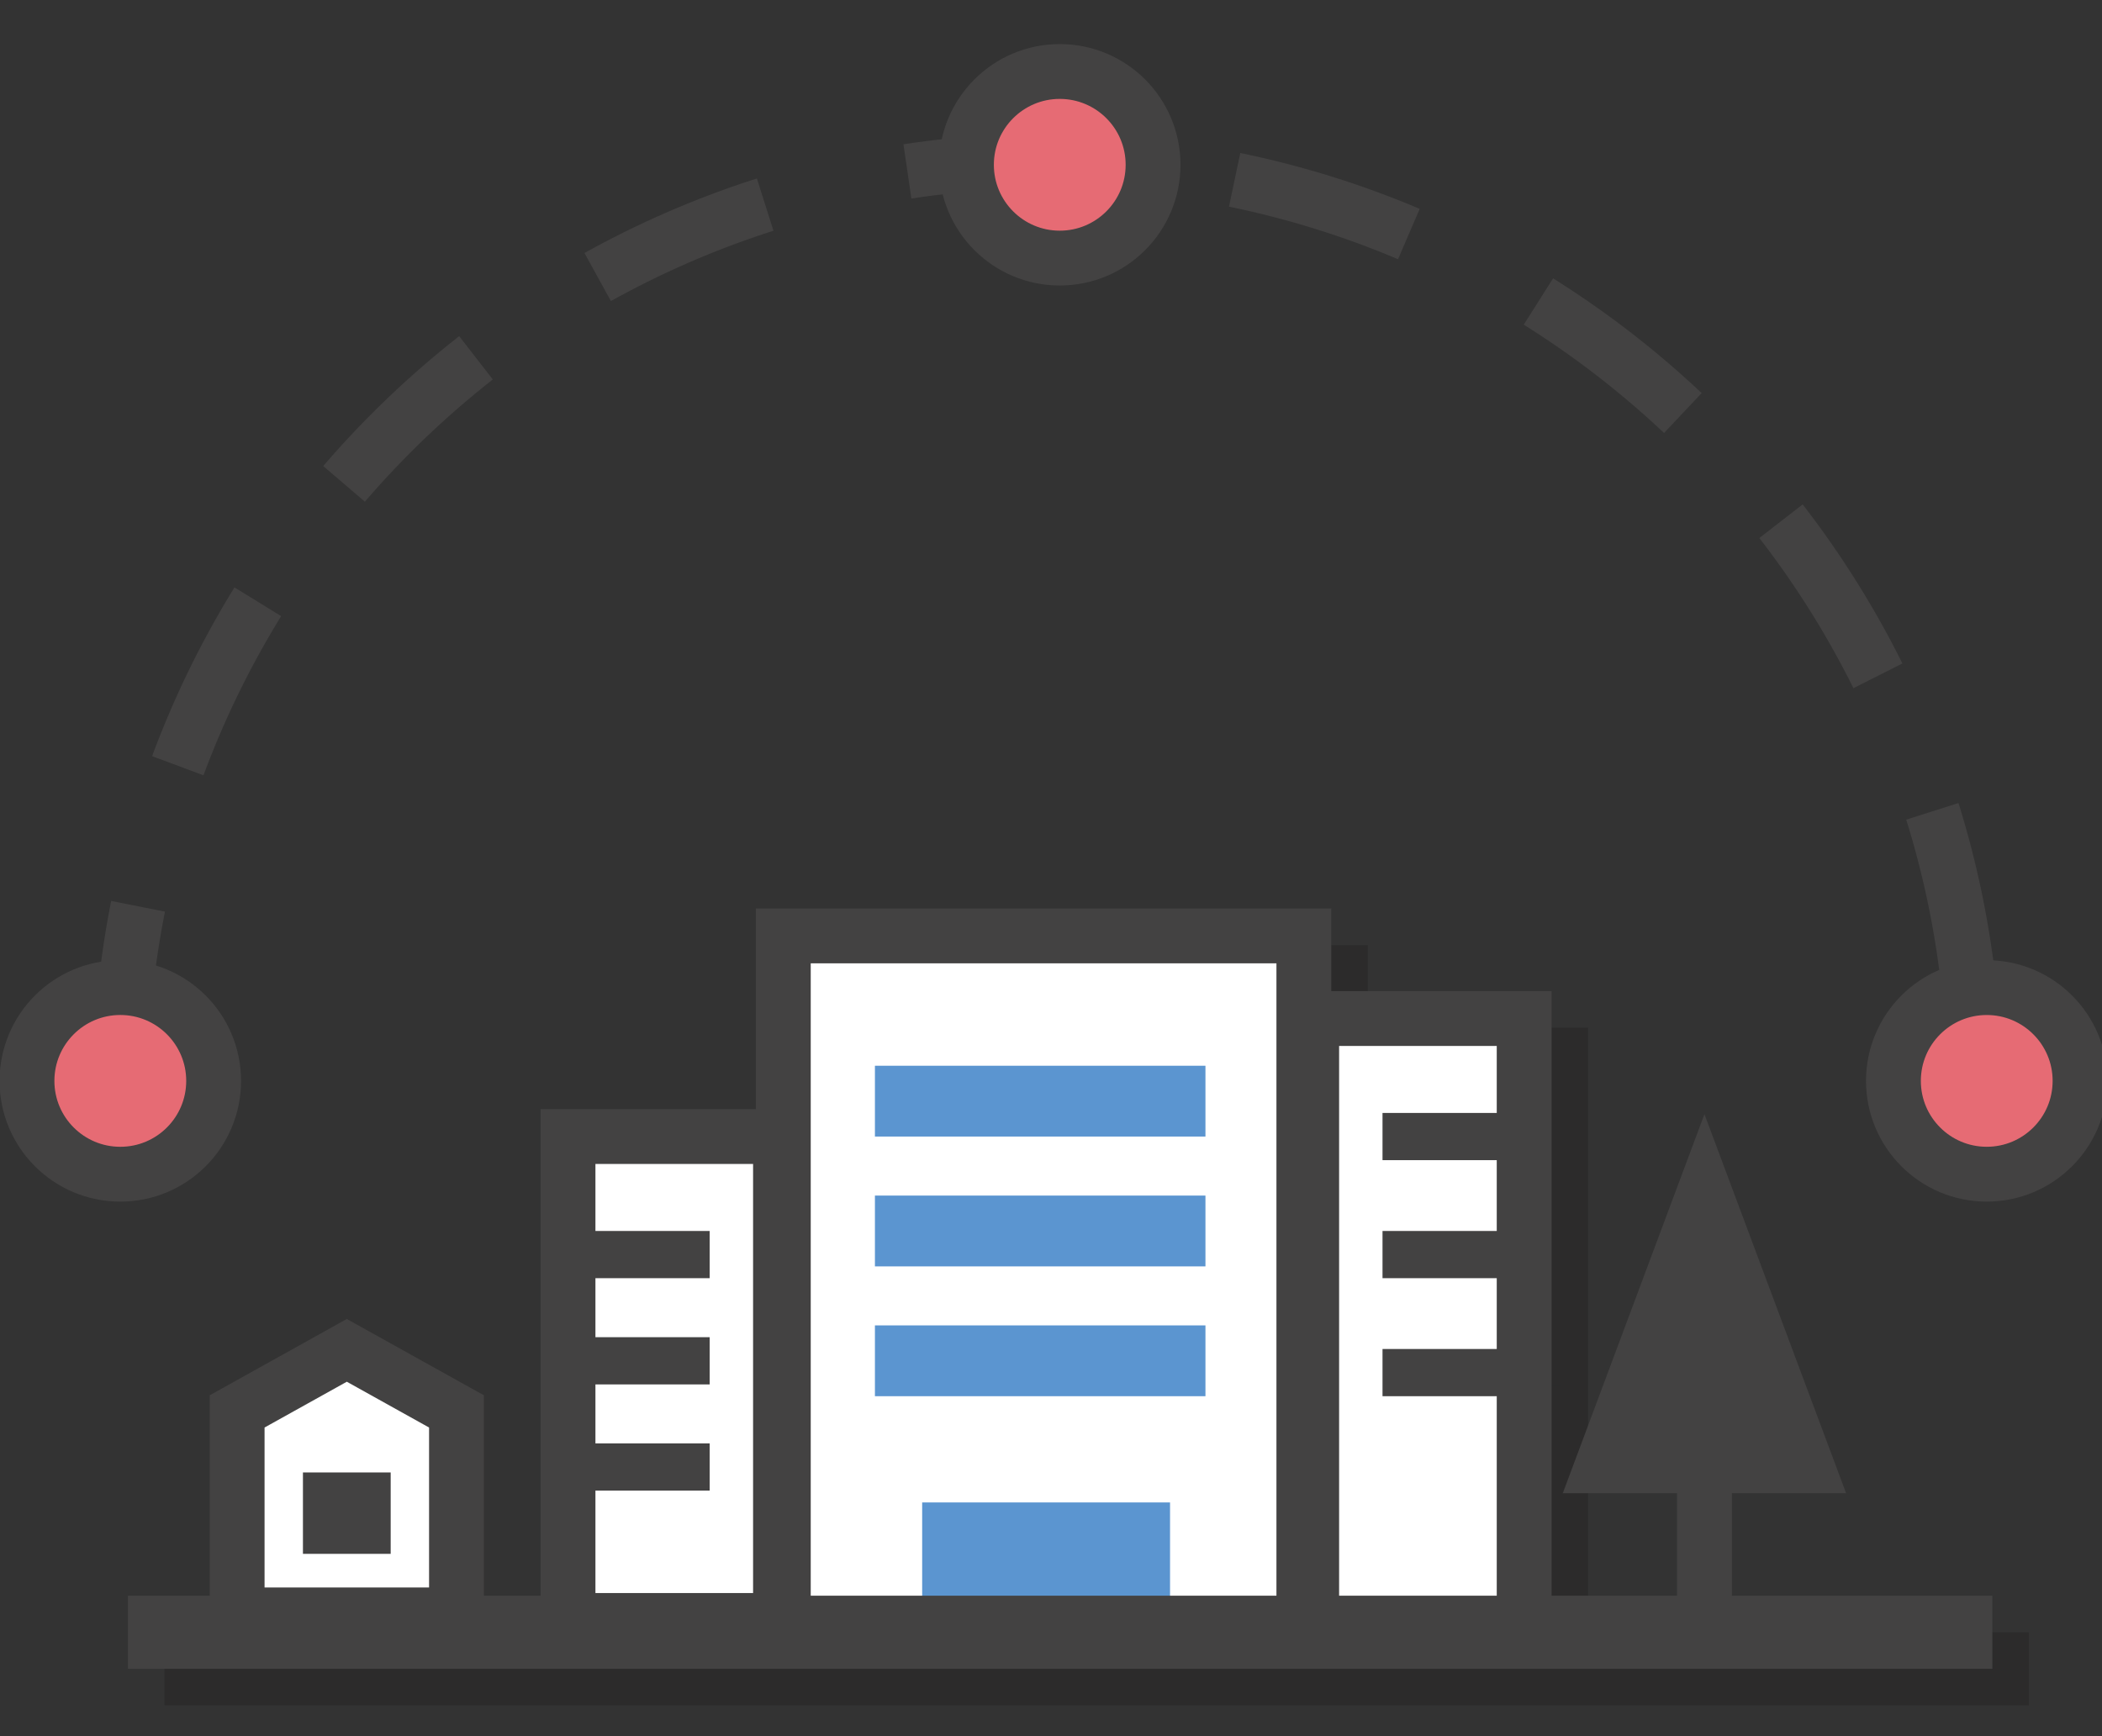
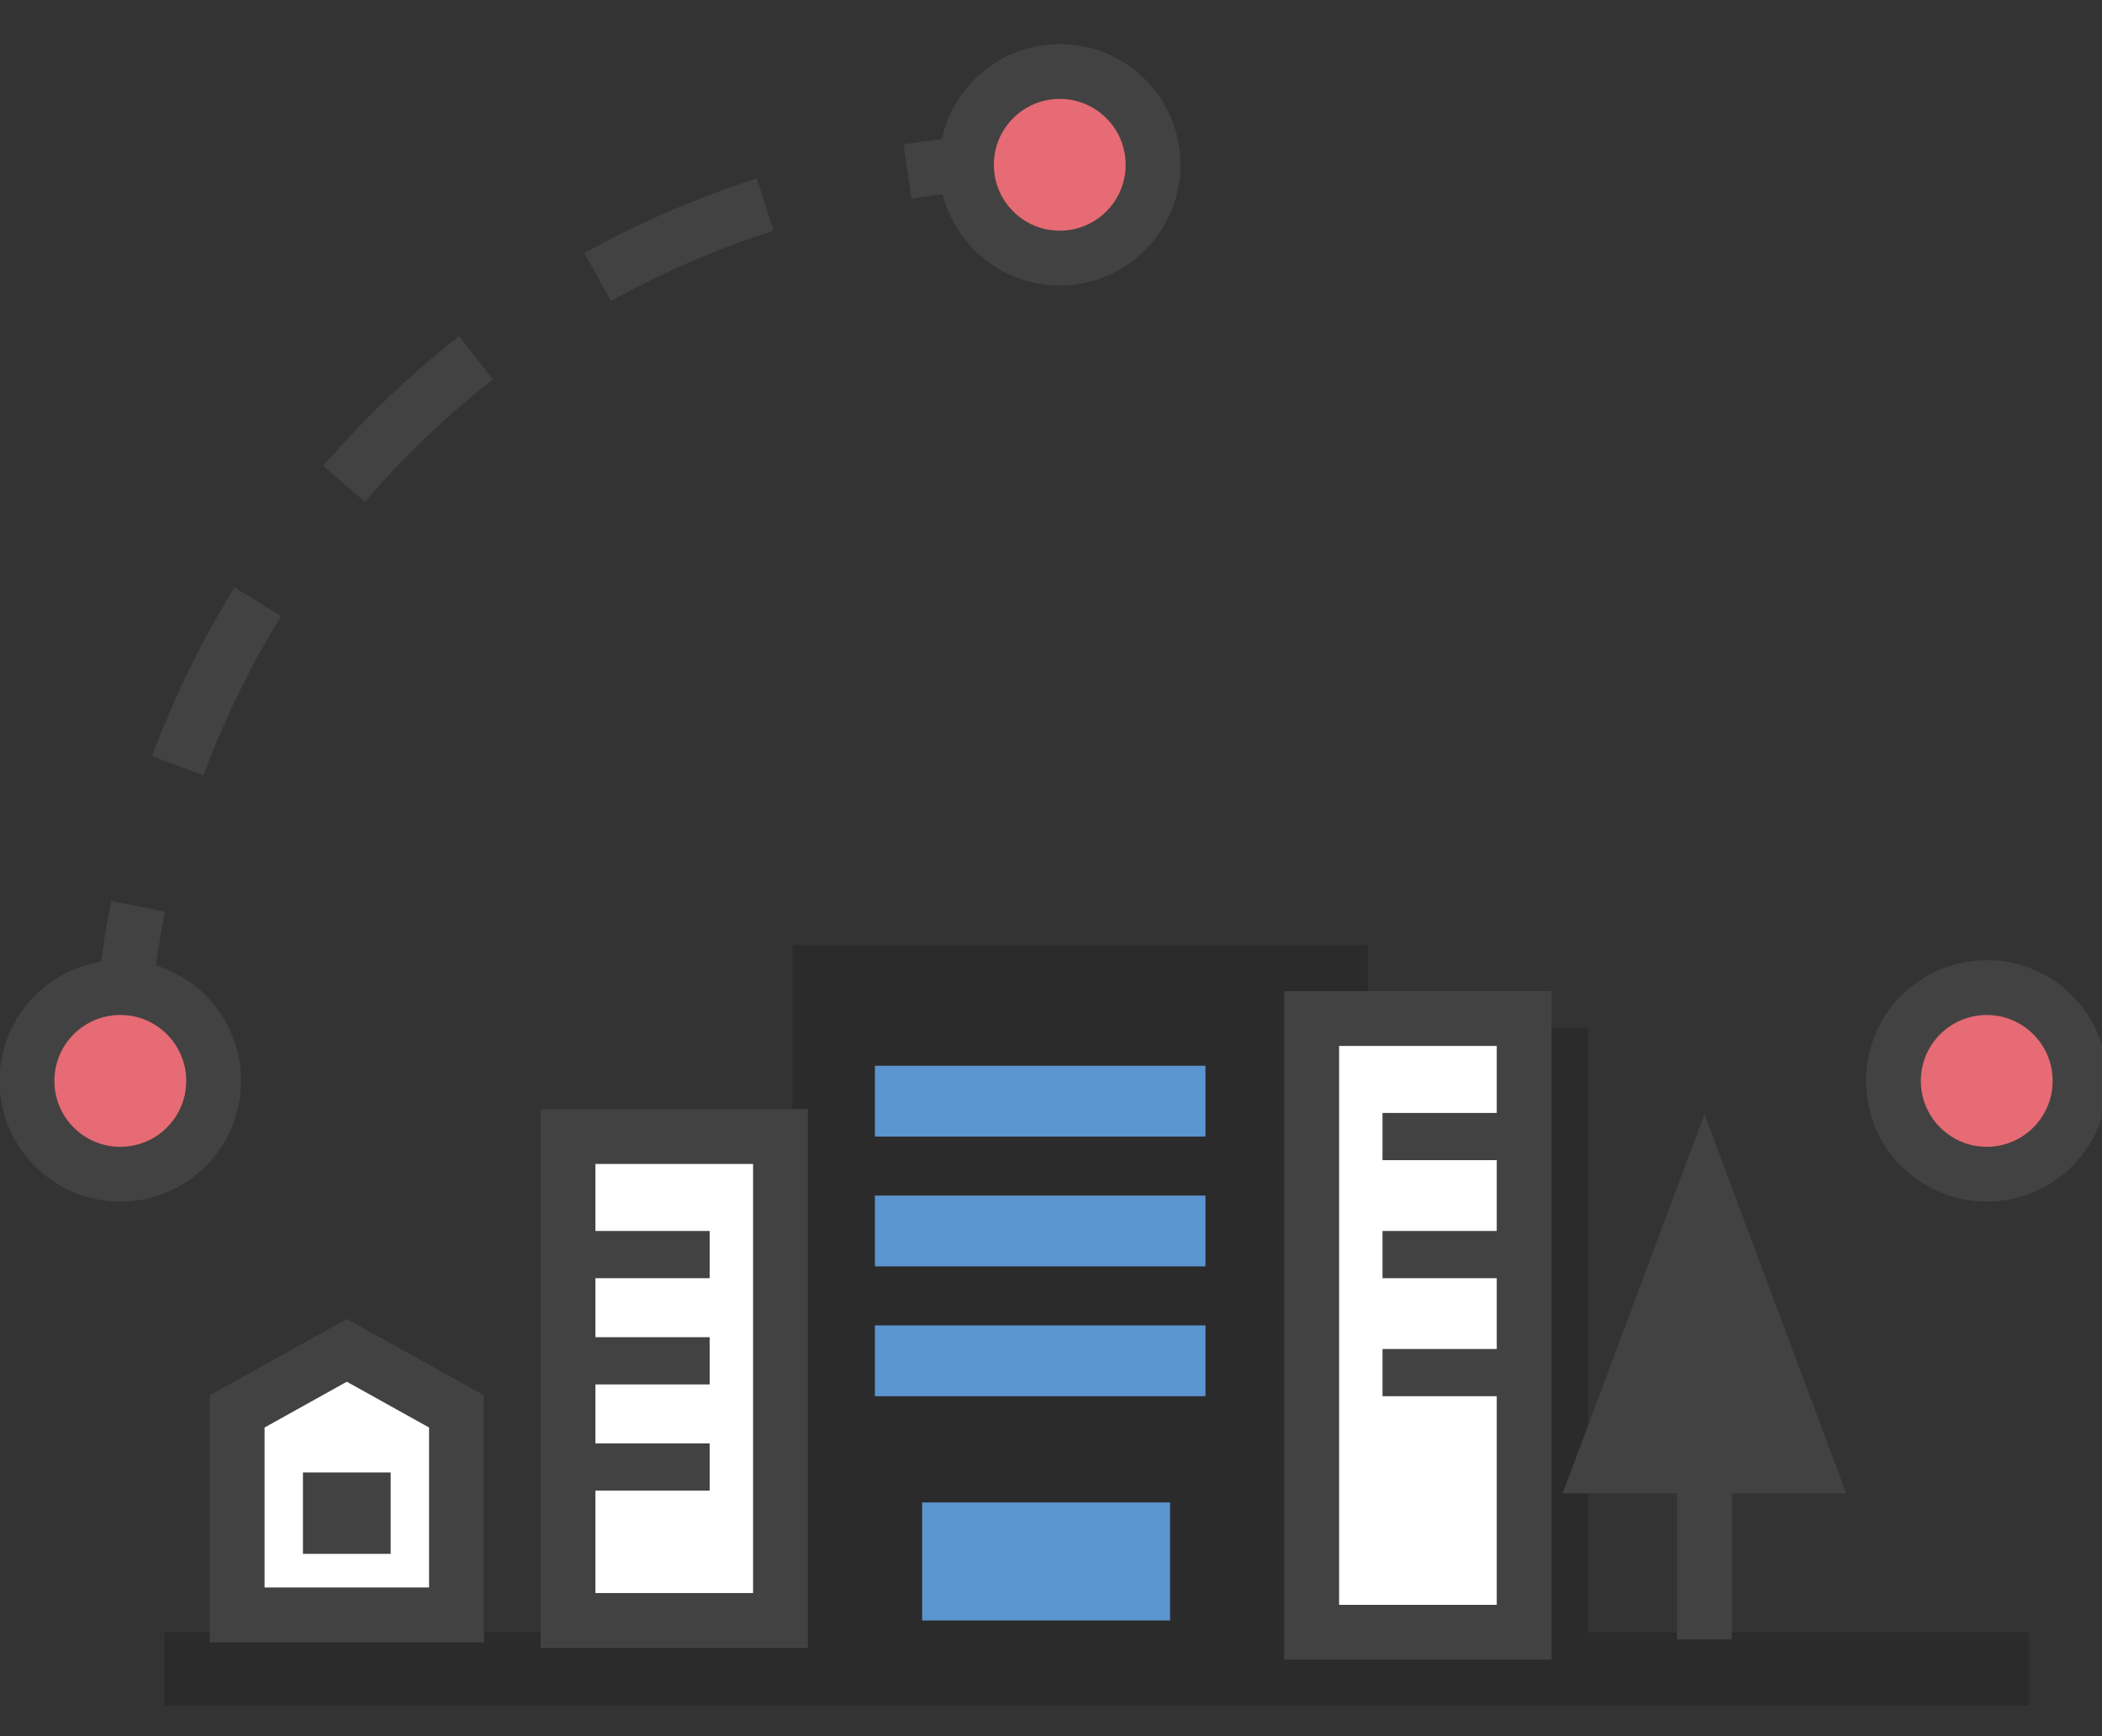
<svg xmlns="http://www.w3.org/2000/svg" version="1.1" id="レイヤー_1" x="0px" y="0px" width="115px" height="95px" viewBox="0 0 115 95" enable-background="new 0 0 115 95" xml:space="preserve">
  <rect x="0" y="0" width="115" height="95" fill="#333333" stroke="none" />
  <g>
    <g>
      <g opacity="0.15">
        <rect x="44.855" y="53.211" fill="#040000" stroke="#040000" stroke-width="3" stroke-miterlimit="10" width="28.479" height="38.062" />
        <rect x="33.076" y="64.189" fill="#040000" stroke="#040000" stroke-width="3" stroke-miterlimit="10" width="11.625" height="26.479" />
        <rect x="73.762" y="57.732" fill="#040000" stroke="#040000" stroke-width="3" stroke-miterlimit="10" width="11.625" height="33.581" />
        <rect x="33.076" y="69.356" fill="#040000" width="7.75" height="2.583" />
        <rect x="77.637" y="62.898" fill="#040000" width="7.75" height="2.583" />
        <rect x="77.637" y="69.356" fill="#040000" width="7.75" height="2.583" />
        <rect x="77.637" y="75.814" fill="#040000" width="7.75" height="2.583" />
        <rect x="33.076" y="75.168" fill="#040000" width="7.75" height="2.584" />
-         <rect x="33.076" y="80.98" fill="#040000" width="7.75" height="2.583" />
        <rect x="49.867" y="60.315" fill="#040000" width="18.083" height="3.874" />
        <rect x="49.867" y="67.419" fill="#040000" width="18.083" height="3.875" />
        <rect x="49.867" y="74.522" fill="#040000" width="18.083" height="3.875" />
        <rect x="52.451" y="84.21" fill="#040000" width="13.562" height="6.458" />
        <line fill="none" stroke="#040000" stroke-width="4" stroke-miterlimit="10" x1="9" y1="91.313" x2="111" y2="91.313" />
      </g>
      <g>
        <g>
-           <rect x="42.855" y="51.211" fill="#FFFFFF" stroke="#434242" stroke-width="3" stroke-miterlimit="10" width="28.479" height="38.062" />
          <rect x="31.076" y="62.189" fill="#FFFFFF" stroke="#434242" stroke-width="3" stroke-miterlimit="10" width="11.625" height="26.479" />
          <rect x="71.762" y="55.732" fill="#FFFFFF" stroke="#434242" stroke-width="3" stroke-miterlimit="10" width="11.625" height="33.581" />
          <rect x="31.076" y="67.356" fill="#434242" width="7.75" height="2.583" />
          <rect x="75.637" y="60.898" fill="#434242" width="7.75" height="2.583" />
          <rect x="75.637" y="67.356" fill="#434242" width="7.75" height="2.583" />
          <rect x="75.637" y="73.814" fill="#434242" width="7.75" height="2.583" />
          <rect x="31.076" y="73.168" fill="#434242" width="7.75" height="2.584" />
          <rect x="31.076" y="78.98" fill="#434242" width="7.75" height="2.583" />
          <rect x="47.867" y="58.315" fill="#5B95D0" width="18.083" height="3.874" />
          <rect x="47.867" y="65.419" fill="#5B95D0" width="18.083" height="3.875" />
          <rect x="47.867" y="72.522" fill="#5B95D0" width="18.083" height="3.875" />
          <rect x="50.451" y="82.21" fill="#5B95D0" width="13.562" height="6.458" />
-           <line fill="none" stroke="#434242" stroke-width="4" stroke-miterlimit="10" x1="7" y1="89.313" x2="109" y2="89.313" />
        </g>
      </g>
    </g>
-     <path fill="none" stroke="#434242" stroke-width="3" stroke-miterlimit="10" stroke-dasharray="10,8" d="M6.581,59.526   c0-28.016,22.707-50.722,50.717-50.722s50.716,22.706,50.716,50.722" />
+     <path fill="none" stroke="#434242" stroke-width="3" stroke-miterlimit="10" stroke-dasharray="10,8" d="M6.581,59.526   c0-28.016,22.707-50.722,50.717-50.722" />
    <circle fill="#E66B74" stroke="#434242" stroke-width="3" stroke-miterlimit="10" cx="57.979" cy="9.017" r="5.105" />
    <circle fill="#E66B74" stroke="#434242" stroke-width="3" stroke-miterlimit="10" cx="6.582" cy="59.144" r="5.106" />
    <circle fill="#E66B74" stroke="#434242" stroke-width="3" stroke-miterlimit="10" cx="108.694" cy="59.144" r="5.105" />
    <g>
      <polygon fill="#FFFFFF" stroke="#434242" stroke-width="3" stroke-miterlimit="10" points="24.974,88.364 12.974,88.364     12.974,77.229 18.974,73.888 24.974,77.229   " />
      <rect x="16.574" y="80.569" fill="#434242" width="4.8" height="4.454" />
    </g>
    <g>
      <polygon fill="#434242" points="93.25,60.965 85.5,81.705 101,81.705   " />
      <line fill="none" stroke="#434242" stroke-width="3" stroke-miterlimit="10" x1="93.25" y1="76.821" x2="93.25" y2="89.705" />
    </g>
  </g>
</svg>